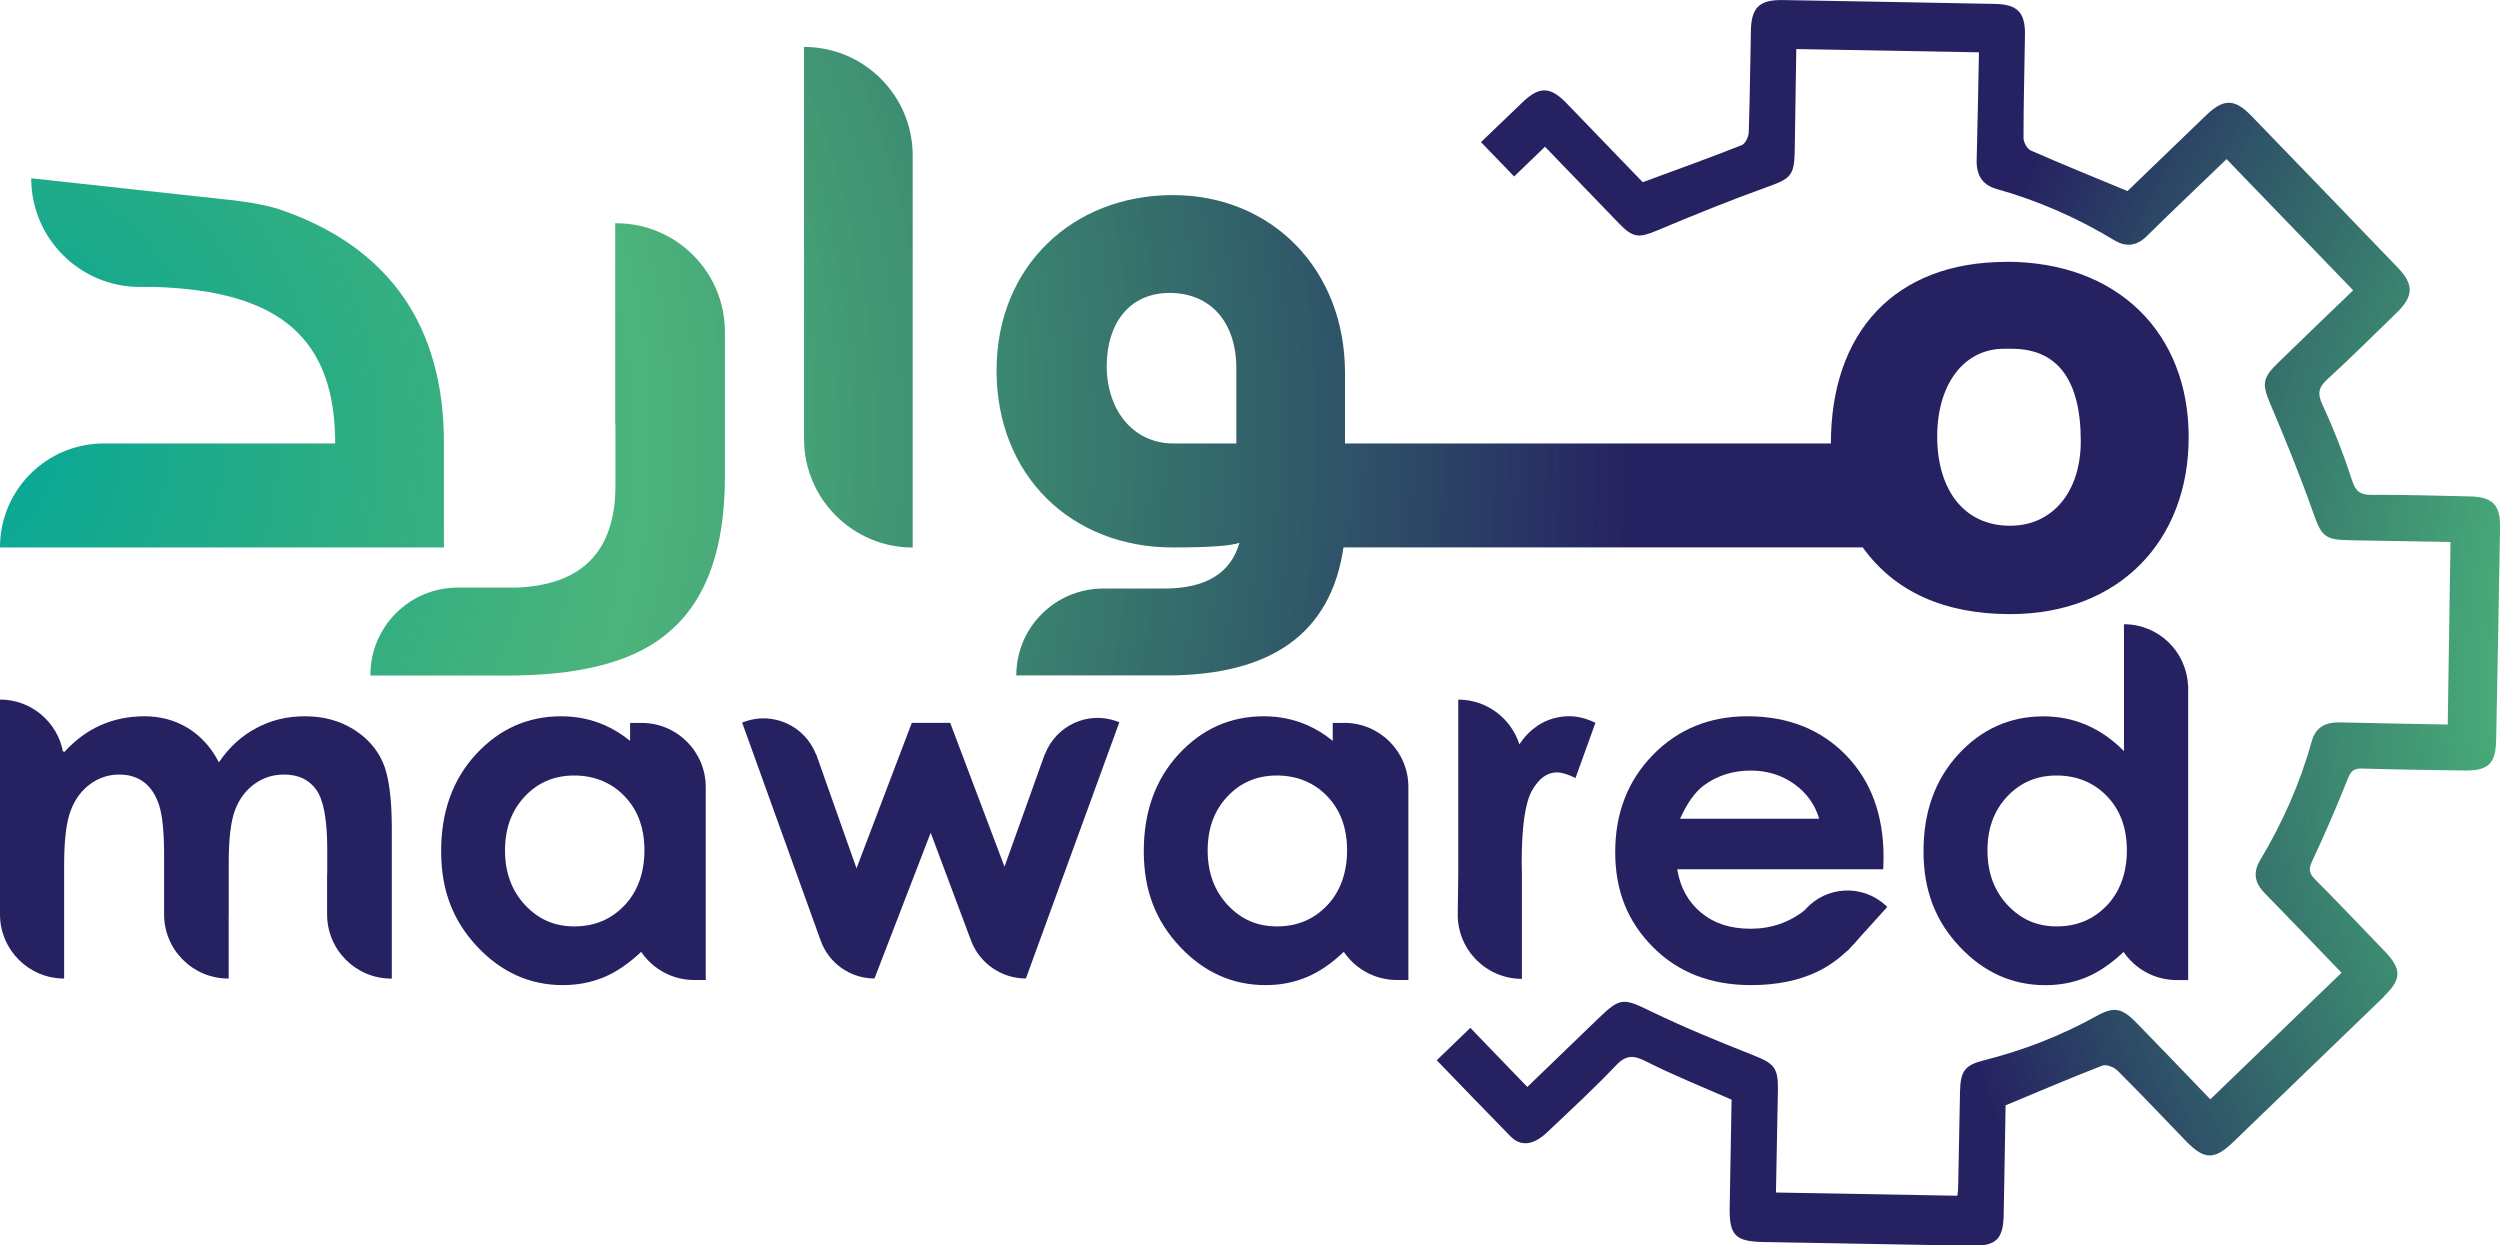
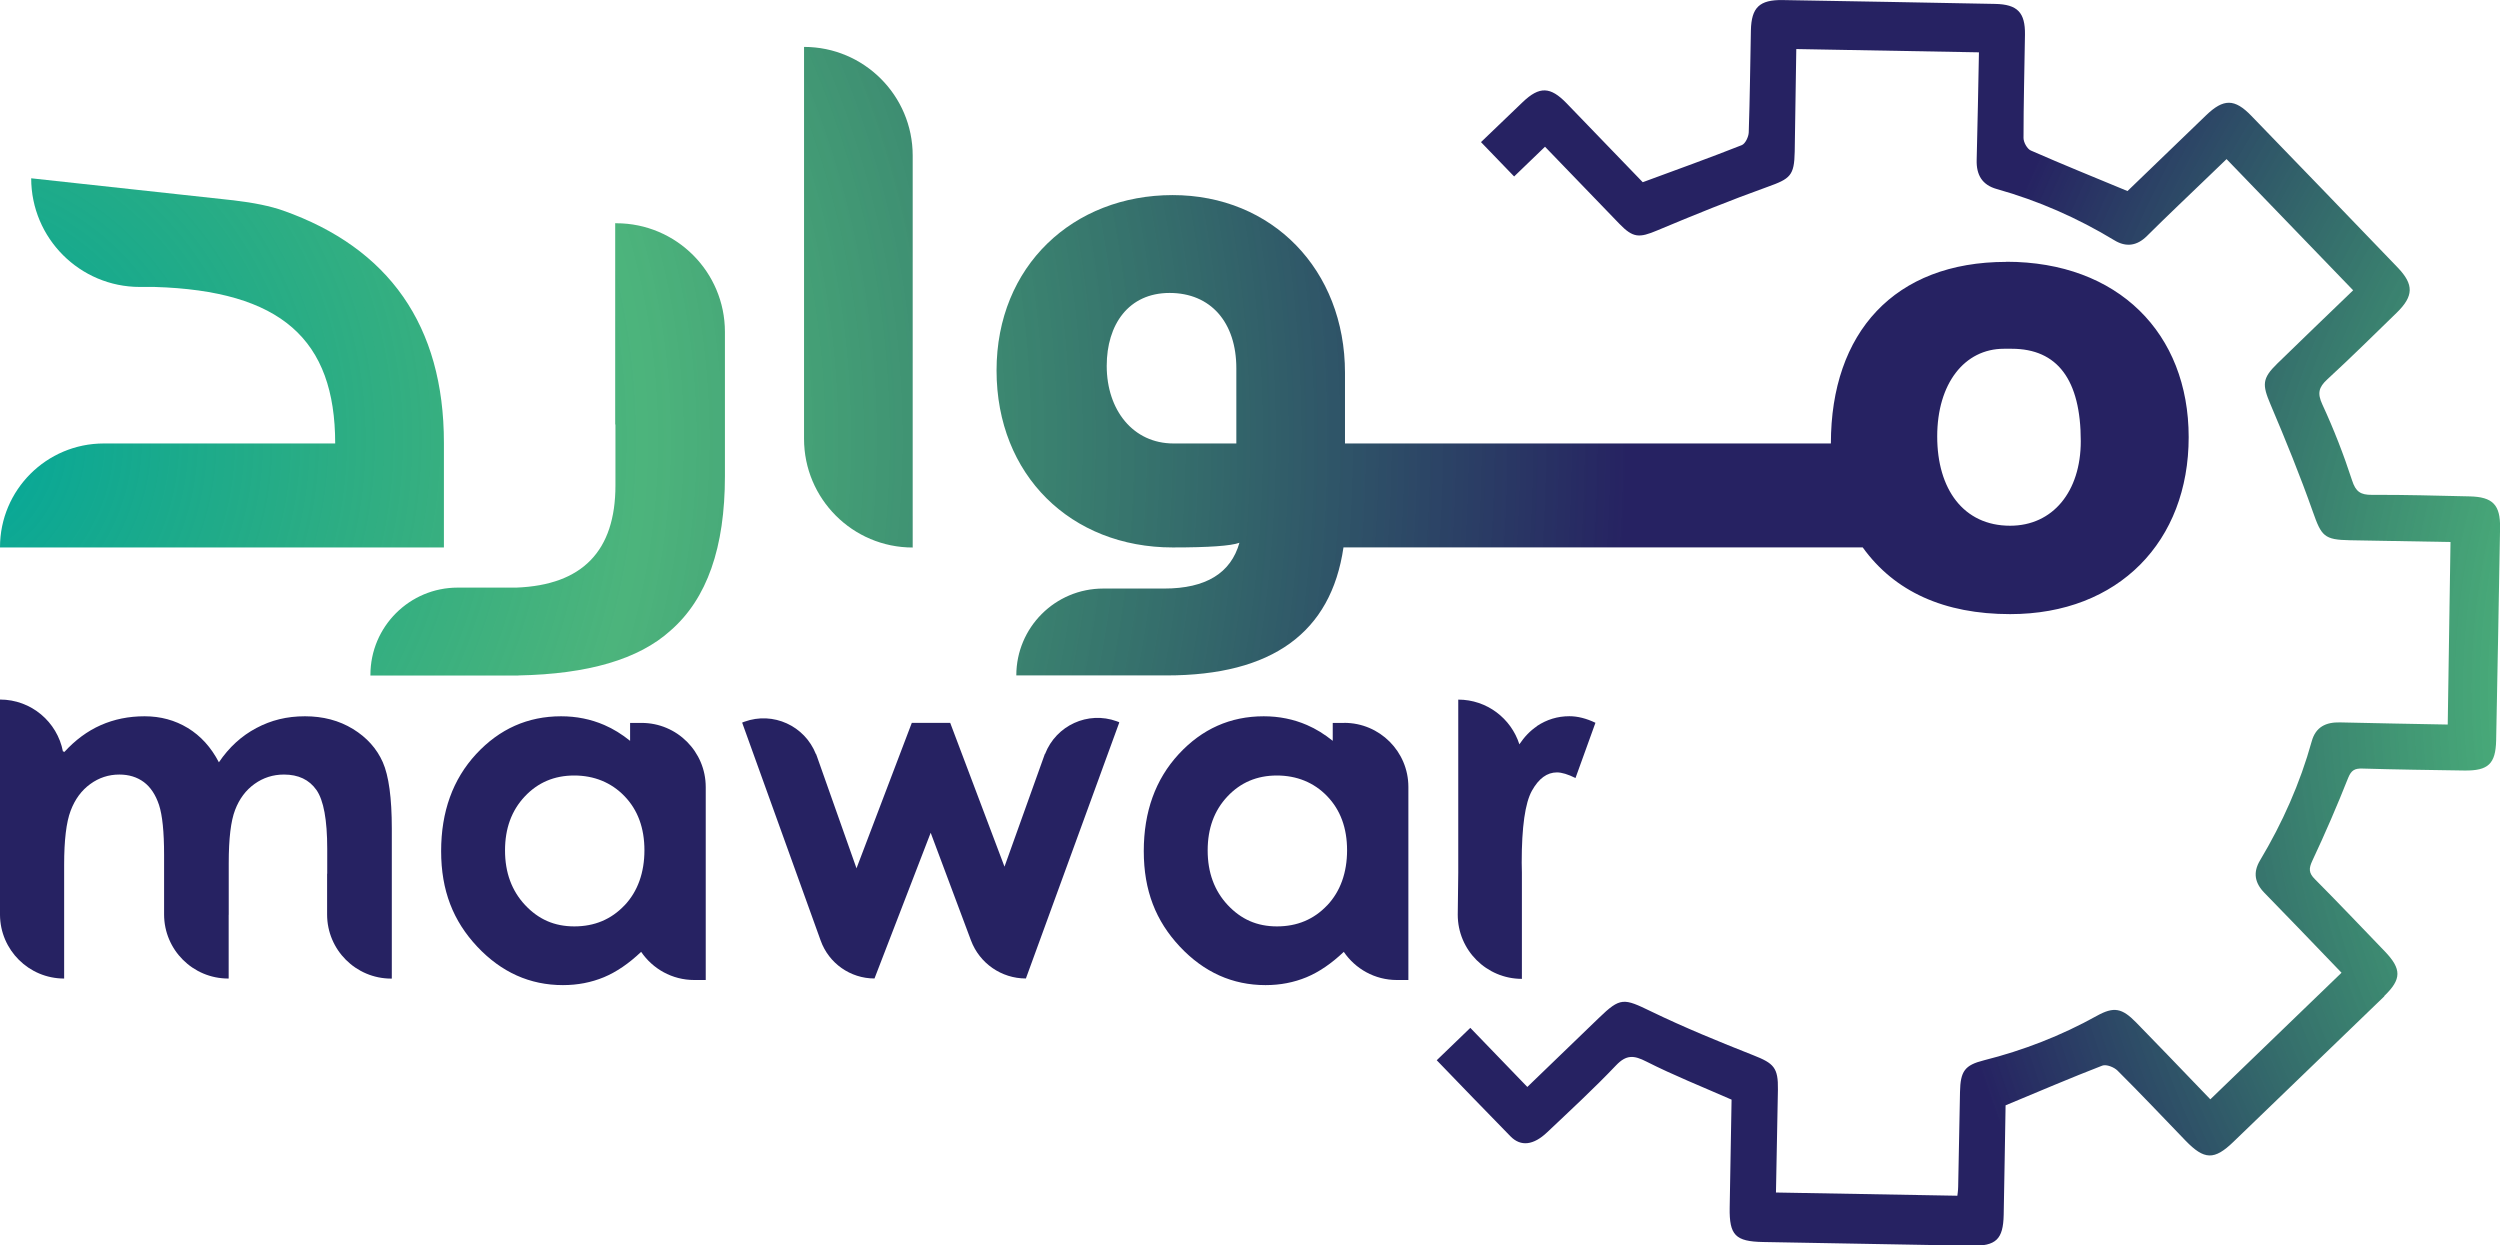
<svg xmlns="http://www.w3.org/2000/svg" xmlns:xlink="http://www.w3.org/1999/xlink" id="Layer_2" viewBox="0 0 395.97 197.25">
  <defs>
    <style>.cls-1{fill:url(#radial-gradient-5);}.cls-2{fill:url(#radial-gradient-4);}.cls-3{fill:url(#radial-gradient);}.cls-4{fill:url(#radial-gradient-2);}.cls-5{fill:url(#radial-gradient-3);}.cls-6{fill:#262262;}</style>
    <radialGradient id="radial-gradient" cx="-75.48" cy="-238.55" fx="-75.48" fy="-238.55" r="197.67" gradientTransform="translate(382.21 328.93) rotate(46.03)" gradientUnits="userSpaceOnUse">
      <stop offset="0" stop-color="#00aeef" />
      <stop offset=".49" stop-color="#009444" stop-opacity=".7" />
      <stop offset="1" stop-color="#262262" />
    </radialGradient>
    <radialGradient id="radial-gradient-2" cx="-10.72" cy="69.6" fx="-10.72" fy="69.6" r="268.85" gradientTransform="matrix(1, 0, 0, 1, 0, 0)" gradientUnits="userSpaceOnUse">
      <stop offset="0" stop-color="#00a79d" />
      <stop offset=".42" stop-color="#009444" stop-opacity=".7" />
      <stop offset="1" stop-color="#262262" />
    </radialGradient>
    <radialGradient id="radial-gradient-3" cx="-10.72" fx="-10.72" r="268.85" xlink:href="#radial-gradient-2" />
    <radialGradient id="radial-gradient-4" cx="-10.72" fx="-10.72" r="268.85" xlink:href="#radial-gradient-2" />
    <radialGradient id="radial-gradient-5" cx="-10.72" cy="69.6" fx="-10.72" fy="69.6" r="268.85" xlink:href="#radial-gradient-2" />
  </defs>
  <g id="Layer_1-2">
    <g>
      <path class="cls-3" d="M377.65,157.74c2.75-2.65,2.76-4.26,.06-7.07-3.68-3.82-7.33-7.67-11.07-11.43-.98-.98-.97-1.68-.39-2.92,2.02-4.3,3.91-8.67,5.66-13.09,.5-1.25,1.06-1.54,2.28-1.5,5.38,.16,10.76,.23,16.14,.31,3.78,.05,4.95-1.05,5.03-4.79,.22-11.21,.43-22.43,.62-33.64,.06-3.66-1.16-4.91-4.83-4.99-5.15-.11-10.3-.27-15.46-.24-1.79,.01-2.57-.48-3.15-2.29-1.33-4.09-2.9-8.12-4.7-12.01-.83-1.79-.59-2.73,.77-3.99,3.74-3.44,7.35-7.01,10.99-10.55,2.7-2.63,2.76-4.46,.17-7.16-7.72-8.04-15.45-16.05-23.2-24.05-2.64-2.73-4.39-2.72-7.14-.08-4.2,4.04-8.4,8.1-12.46,12.01-5.31-2.2-10.34-4.24-15.31-6.42-.58-.25-1.16-1.3-1.16-1.98,0-5.46,.15-10.91,.23-16.37,.05-3.51-1.19-4.8-4.73-4.87-11.21-.22-22.43-.42-33.64-.61-3.68-.06-4.96,1.17-5.04,4.8-.11,5.38-.16,10.76-.34,16.14-.02,.71-.54,1.82-1.11,2.04-5.11,2.02-10.28,3.88-15.68,5.87-3.86-4-7.95-8.26-12.06-12.5-2.57-2.65-4.29-2.73-6.95-.19-2.21,2.1-4.42,4.22-6.61,6.34l5.25,5.44,4.89-4.71c4.01,4.16,7.9,8.19,11.79,12.22,2.17,2.24,3.13,2.24,6,1.03,5.77-2.42,11.57-4.78,17.45-6.89,3.6-1.29,4.24-1.76,4.31-5.58,.1-5.52,.17-11.05,.25-16.25,9.73,.17,19.25,.34,28.93,.52-.11,5.55-.21,11.31-.36,17.06-.06,2.35,.86,3.94,3.18,4.59,6.59,1.85,12.79,4.58,18.65,8.13,1.83,1.11,3.55,.89,5.14-.69,3.28-3.26,6.64-6.43,9.97-9.64l2.64-2.54,20.05,20.78c-4.1,3.96-8.09,7.77-12.04,11.63-2.4,2.34-2.36,3.34-1.06,6.42,2.39,5.62,4.69,11.28,6.72,17.03,1.36,3.85,1.77,4.44,5.88,4.51,5.43,.1,10.86,.19,15.92,.28-.15,9.75-.3,19.25-.44,28.91-5.56-.11-11.32-.2-17.07-.34-2.23-.05-3.84,.72-4.47,2.99-1.85,6.67-4.64,12.93-8.19,18.87-1.13,1.89-.85,3.55,.69,5.13,3.61,3.68,7.16,7.41,10.74,11.12l1.48,1.54-20.78,20.05c-.66-.69-1.23-1.28-1.8-1.87-3.31-3.44-6.61-6.89-9.95-10.3-2.24-2.29-3.52-2.55-6.23-1.05-5.65,3.14-11.61,5.46-17.88,7.04-3.06,.77-3.72,1.73-3.79,5.01-.11,5-.19,10-.29,15-.01,.65-.11,1.29-.13,1.44-9.69-.17-19.13-.34-28.73-.51,.1-5.24,.22-10.76,.31-16.28,.06-3.5-.65-4.18-3.87-5.45-5.47-2.16-10.92-4.39-16.21-6.95-4.36-2.11-4.85-2.28-8.29,1.04-3.75,3.61-7.5,7.23-11.32,10.92l-9.03-9.36-5.32,5.13c3.88,4.03,7.77,8.05,11.68,12.05,1.64,1.68,3.66,1.4,5.8-.63,3.69-3.49,7.43-6.94,10.92-10.61,1.64-1.72,2.83-1.61,4.81-.6,4.3,2.18,8.8,3.97,13.49,6.03-.1,5.48-.2,11.3-.3,17.12-.07,4.35,.9,5.35,5.3,5.43,10.99,.2,21.97,.4,32.96,.59,3.93,.07,5.06-1.01,5.14-4.9,.12-5.91,.2-11.81,.3-17.34,5.27-2.19,10.26-4.33,15.32-6.29,.63-.24,1.86,.24,2.41,.79,3.65,3.63,7.19,7.38,10.77,11.09,2.98,3.08,4.56,3.12,7.59,.19,7.96-7.68,15.93-15.36,23.89-23.04Z" />
      <g>
        <path class="cls-4" d="M317.77,41.48c-17.7,0-27.78,11.19-27.78,28.76h-76.96v-11.19c0-16.35-11.56-28.15-27.29-28.15s-27.9,11.19-27.9,27.78,11.8,28.03,27.9,28.03c5.78,0,9.22-.25,10.57-.74-1.35,4.79-5.29,7.25-11.92,7.25h-9.66c-7.6,0-13.76,6.16-13.76,13.76h23.79c16.72,0,26.06-6.76,28.03-20.28h82.24c5.04,7.01,12.91,10.57,23.36,10.57,17.21,0,28.27-11.56,28.27-28.03s-11.19-27.78-28.89-27.78Zm-121.95,28.76h-9.96c-6.39,0-10.57-5.29-10.57-12.29,0-6.52,3.44-11.55,9.96-11.55s10.57,4.67,10.57,11.92v11.92Zm122.56,13.03c-7.38,0-11.55-5.78-11.55-14.14s4.3-13.89,10.57-13.89h1.23c7.25,0,10.94,4.92,10.94,14.63,0,7.99-4.43,13.4-11.19,13.4Z" />
        <path class="cls-5" d="M127.35,7.43v62.08c0,9.5,7.71,17.21,17.21,17.21V24.64c0-9.5-7.71-17.21-17.21-17.21Z" />
        <path class="cls-2" d="M70.31,70.12c0-18.56-8.73-30.85-25.45-36.76-2.01-.71-4.63-1.25-7.86-1.63h0l-1.12-.12c-.06,0-.11-.01-.17-.02l-30.77-3.35c0,9.5,7.71,17.21,17.21,17.21h2.33c20.01,.6,28.61,8.28,28.61,24.79H16.44c-9.08,0-16.44,7.36-16.44,16.44v.03H70.31v-16.59Z" />
        <path class="cls-1" d="M97.6,35.35h-.16v31.88h.04v9.65c0,10.4-5.24,15.79-15.7,16.19h-9.29c-7.63,0-13.82,6.19-13.82,13.82v.11h21.85c.13,0,.25,0,.37,0h1.24v-.02c10.97-.21,19.03-2.54,24.08-7.11,5.78-5.04,8.61-13.15,8.61-24.46v-22.84c0-9.5-7.71-17.21-17.21-17.21Z" />
      </g>
      <g>
        <path class="cls-6" d="M55.9,115.46c-2.19-1.34-4.72-2.01-7.6-2.01s-5.35,.62-7.69,1.86c-2.35,1.24-4.33,3.05-5.94,5.43-1.24-2.38-2.88-4.19-4.92-5.43-2.04-1.24-4.32-1.86-6.85-1.86s-4.82,.47-6.95,1.41c-2.12,.94-4.05,2.37-5.79,4.28v-.11h-.19c-.9-4.69-5.02-8.23-9.97-8.23v34.09H0c.03,5.58,4.57,10.1,10.16,10.1v-18.02c0-3.89,.34-6.75,1.03-8.56,.68-1.81,1.72-3.22,3.1-4.22,1.38-1.01,2.92-1.51,4.61-1.51,1.52,0,2.81,.4,3.88,1.19,1.07,.8,1.87,2.01,2.41,3.63,.53,1.63,.8,4.25,.8,7.87v3.05h0v6.41c0,5.61,4.55,10.16,10.16,10.16h.07v-10.1h.01v-8.18c0-3.87,.33-6.68,1.01-8.43,.67-1.75,1.69-3.12,3.07-4.11,1.38-.99,2.93-1.49,4.67-1.49,2.28,0,3.99,.81,5.14,2.44,1.14,1.63,1.71,4.73,1.71,9.33v3.94h-.02v6.45c0,5.61,4.55,10.16,10.16,10.16h.09v-23.75c0-4.86-.48-8.38-1.43-10.53-.96-2.16-2.53-3.91-4.71-5.25Z" />
        <path class="cls-6" d="M243.44,115.02c-1.08,.72-2,1.69-2.79,2.87-1.31-4.1-5.15-7.08-9.68-7.08v27.41l-.08,6.66c0,5.61,4.55,10.16,10.16,10.16v-10.13h0v-6.7h0l-.03-1.58c0-5.66,.54-9.45,1.62-11.39,1.08-1.94,2.4-2.9,3.96-2.9,.77,0,1.75,.3,2.94,.89l3.16-8.75c-1.44-.69-2.82-1.04-4.13-1.04-1.86,0-3.57,.52-5.14,1.56Z" />
-         <path class="cls-6" d="M346.55,108.53c-.26-5.38-4.69-9.66-10.14-9.66v9.66h0v10.44c-1.81-1.84-3.78-3.21-5.91-4.13-2.13-.92-4.41-1.38-6.84-1.38-5.28,0-9.77,2-13.46,5.99-3.69,4-5.54,9.12-5.54,15.37s1.91,11.07,5.73,15.13c3.82,4.06,8.34,6.09,13.57,6.09,2.33,0,4.49-.42,6.49-1.25,1.97-.82,3.94-2.16,5.9-4.02,1.83,2.69,4.91,4.46,8.41,4.46h1.82v-46.71h-.03Zm-12.84,34.87c-2.1,2.22-4.75,3.33-7.94,3.33s-5.69-1.13-7.81-3.39c-2.11-2.26-3.17-5.14-3.17-8.64s1.04-6.32,3.12-8.54c2.08-2.22,4.69-3.33,7.83-3.33s5.87,1.09,7.98,3.28c2.1,2.18,3.15,5.04,3.15,8.56s-1.05,6.51-3.15,8.73Z" />
        <path class="cls-6" d="M111.78,124.66c0-5.61-4.55-10.16-10.16-10.16h-1.82v2.84c-1.29-1.04-2.65-1.89-4.09-2.51-2.13-.92-4.41-1.38-6.84-1.38-5.28,0-9.76,2-13.46,5.99-3.69,4-5.54,9.12-5.54,15.37s1.91,11.07,5.72,15.13c3.82,4.06,8.34,6.09,13.57,6.09,2.33,0,4.49-.42,6.49-1.25,1.97-.82,3.94-2.16,5.9-4.02,1.83,2.69,4.91,4.46,8.41,4.46h1.82v-4.55h0v-25.69h0v-.33Zm-12.87,18.74c-2.1,2.22-4.75,3.33-7.94,3.33s-5.69-1.13-7.81-3.39c-2.11-2.26-3.17-5.14-3.17-8.64s1.04-6.32,3.12-8.54c2.08-2.22,4.69-3.33,7.83-3.33s5.87,1.09,7.98,3.28c2.1,2.18,3.15,5.04,3.15,8.56s-1.05,6.51-3.15,8.73Z" />
        <path class="cls-6" d="M212.91,114.5h-1.82v2.84c-1.29-1.04-2.65-1.89-4.09-2.51-2.13-.92-4.41-1.38-6.84-1.38-5.28,0-9.77,2-13.46,5.99-3.69,4-5.54,9.12-5.54,15.37s1.91,11.07,5.72,15.13c3.82,4.06,8.34,6.09,13.57,6.09,2.33,0,4.49-.42,6.49-1.25,1.97-.82,3.94-2.16,5.9-4.02,1.83,2.69,4.91,4.46,8.41,4.46h1.82v-4.53h0v-26.05h0c0-5.61-4.55-10.15-10.16-10.15Zm-2.71,28.9c-2.1,2.22-4.75,3.33-7.94,3.33s-5.69-1.13-7.81-3.39c-2.11-2.26-3.17-5.14-3.17-8.64s1.04-6.32,3.12-8.54c2.08-2.22,4.69-3.33,7.83-3.33s5.88,1.09,7.98,3.28c2.1,2.18,3.15,5.04,3.15,8.56s-1.05,6.51-3.15,8.73Z" />
        <path class="cls-6" d="M176.88,114.24c-4.57-1.66-9.6,.66-11.35,5.17l-.04,.02-6.39,17.84-8.6-22.78h-6.08l-8.76,23.04-6.19-17.51h0l-.13-.36s-.02-.03-.02-.05l-.06-.17h-.03c-1.77-4.48-6.77-6.78-11.32-5.13l-.35,.13,.02,.05h-.02l12.43,34.5c1.29,3.59,4.7,5.99,8.52,5.99h0l8.9-23.08,6.38,17.05c1.36,3.63,4.82,6.03,8.7,6.03l11.6-31.8h0l.61-1.68,2.56-7.01h-.02l.04-.1-.41-.15Z" />
-         <path class="cls-6" d="M286.01,143.99l-.18,.19c-2.47,1.94-5.32,2.92-8.56,2.92s-5.79-.85-7.84-2.55-3.31-3.99-3.78-6.87h32.64l.04-1.94c0-6.7-2-12.09-5.99-16.17-4-4.08-9.18-6.12-15.56-6.12-6,0-11,2.04-14.98,6.12-3.98,4.08-5.97,9.21-5.97,15.39s2,11.05,5.99,15.06c3.99,4.01,9.17,6.01,15.52,6.01,4.09,0,7.63-.72,10.61-2.18,1.7-.83,3.25-1.95,4.67-3.29l.03,.03,.5-.56c.46-.46,.9-.95,1.33-1.47l4.45-4.92-.33-.29c-3.65-3.31-9.3-3.02-12.6,.63Zm-16.18-19.56c2.14-1.59,4.62-2.38,7.46-2.38,2.61,0,4.9,.71,6.88,2.12,1.98,1.41,3.3,3.25,3.97,5.51h-22.04c1.14-2.51,2.39-4.25,3.73-5.25Z" />
      </g>
    </g>
  </g>
</svg>